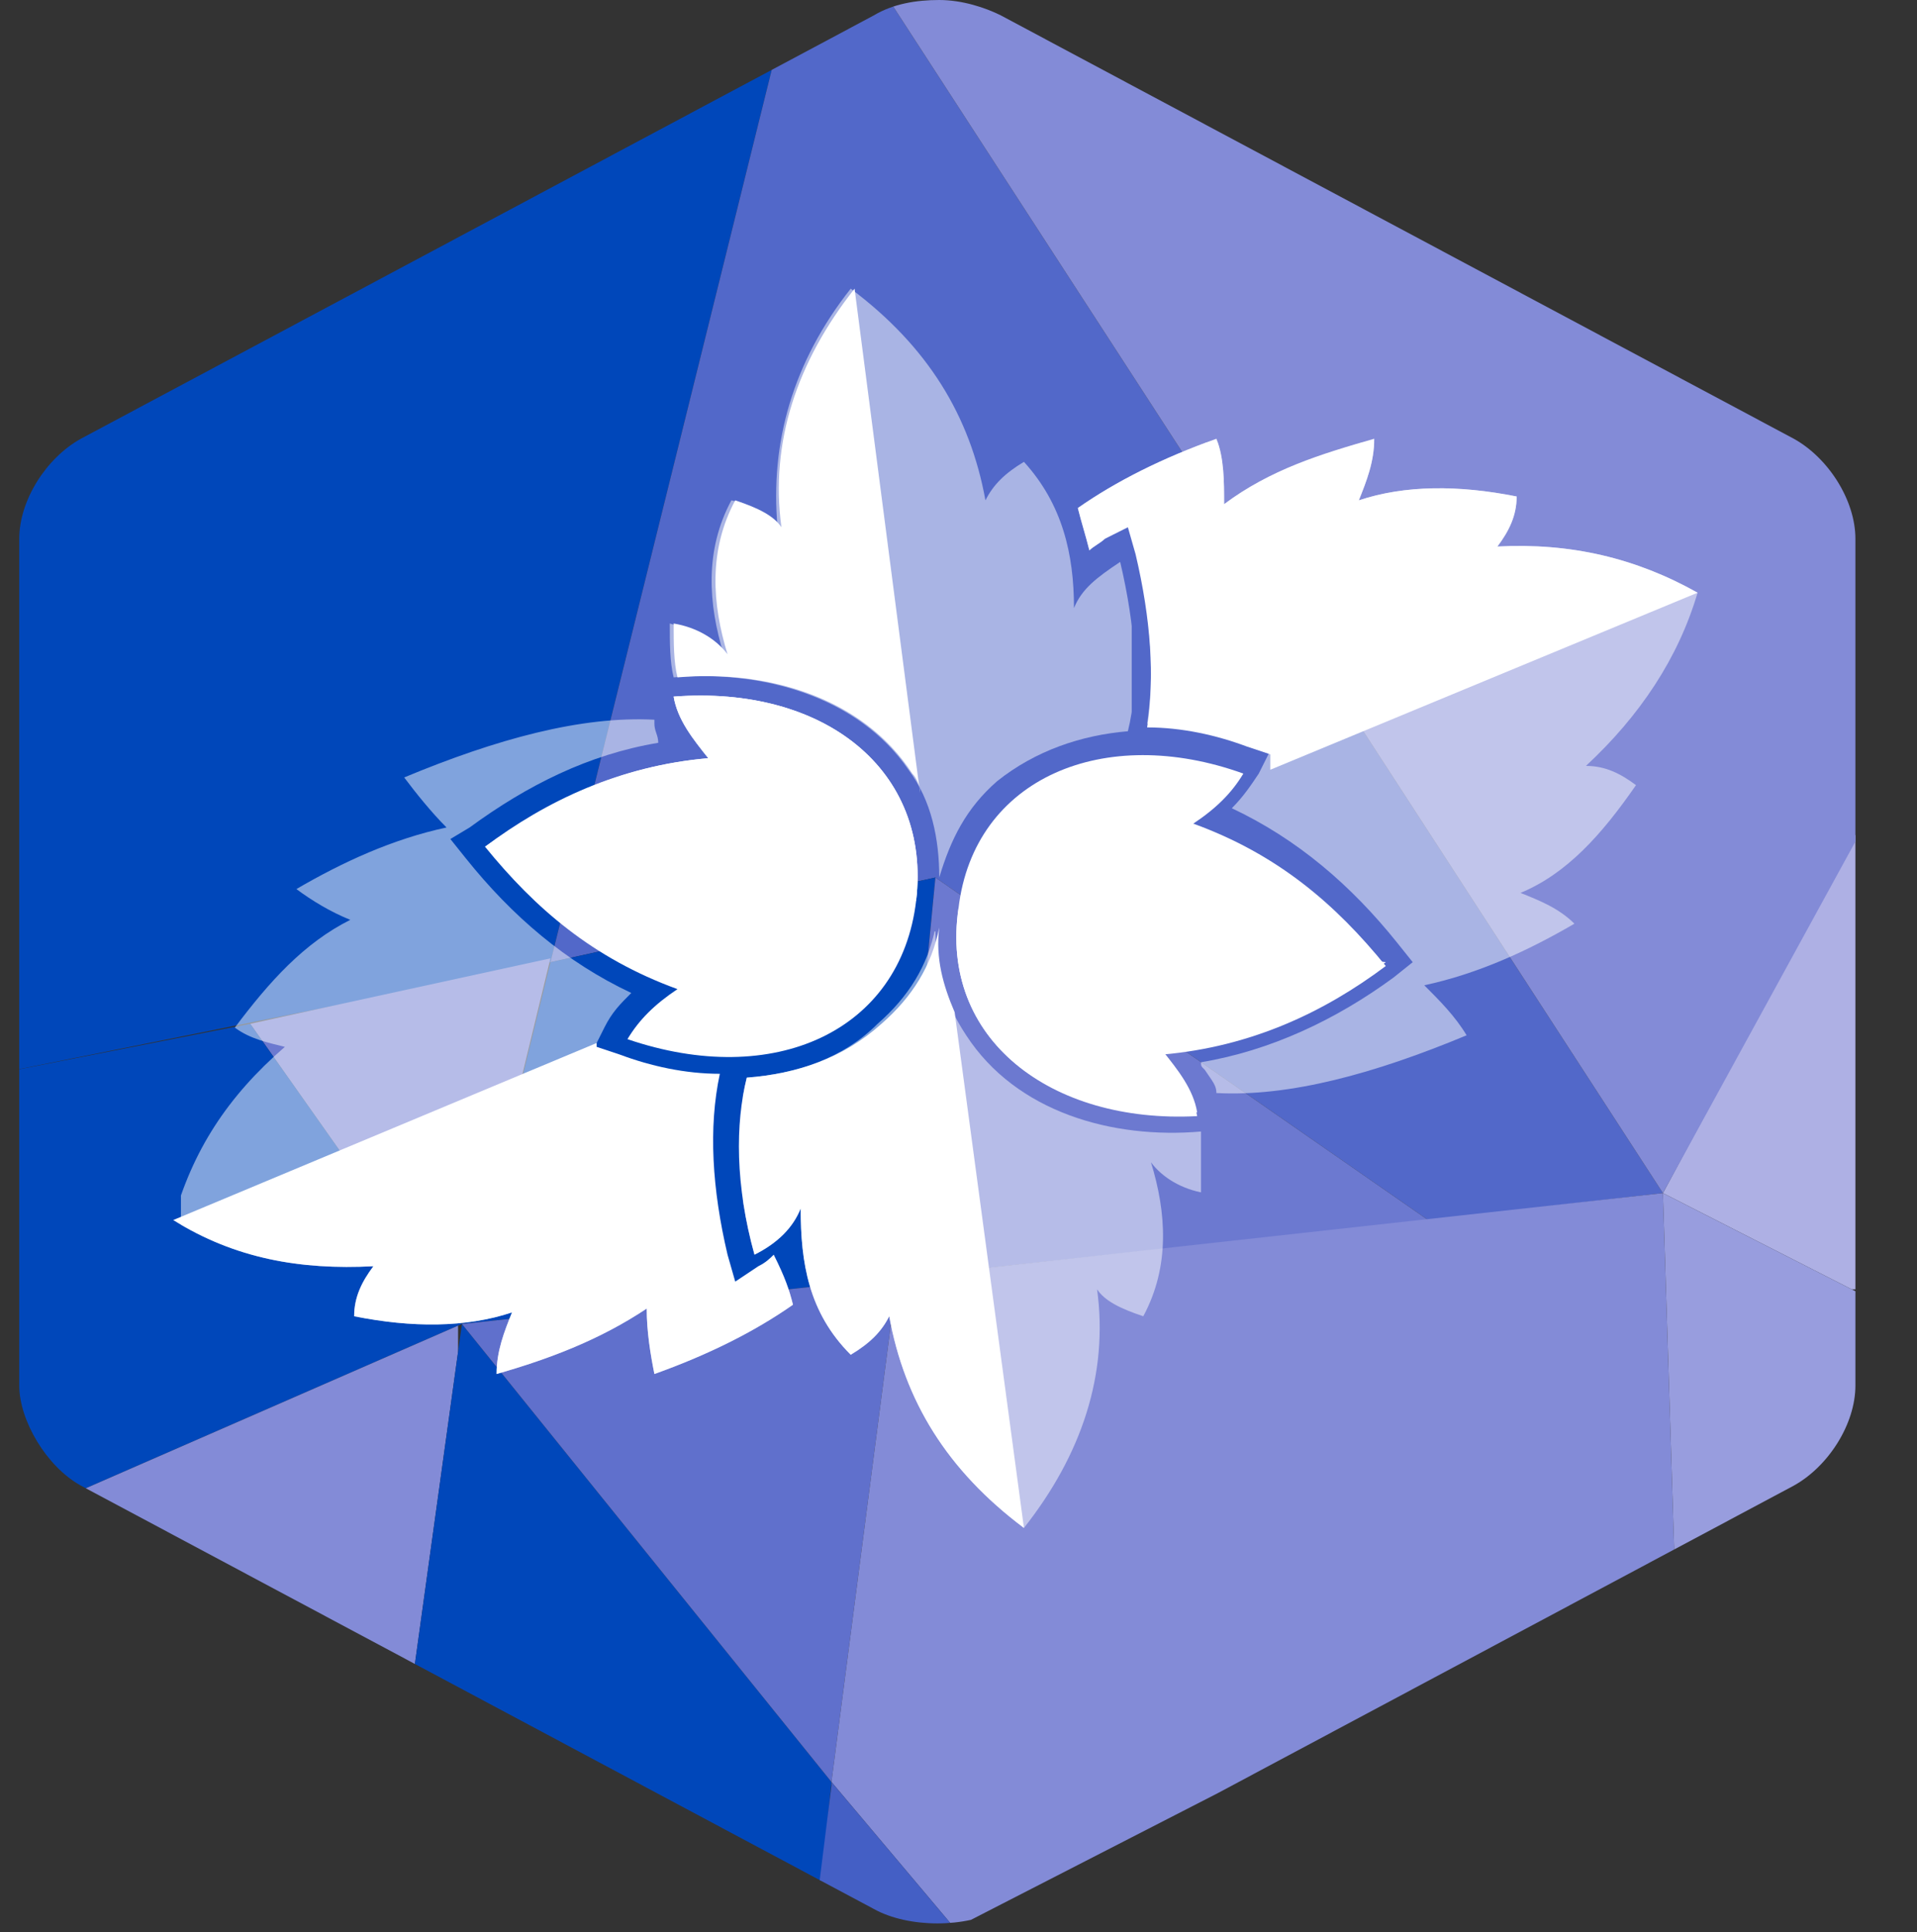
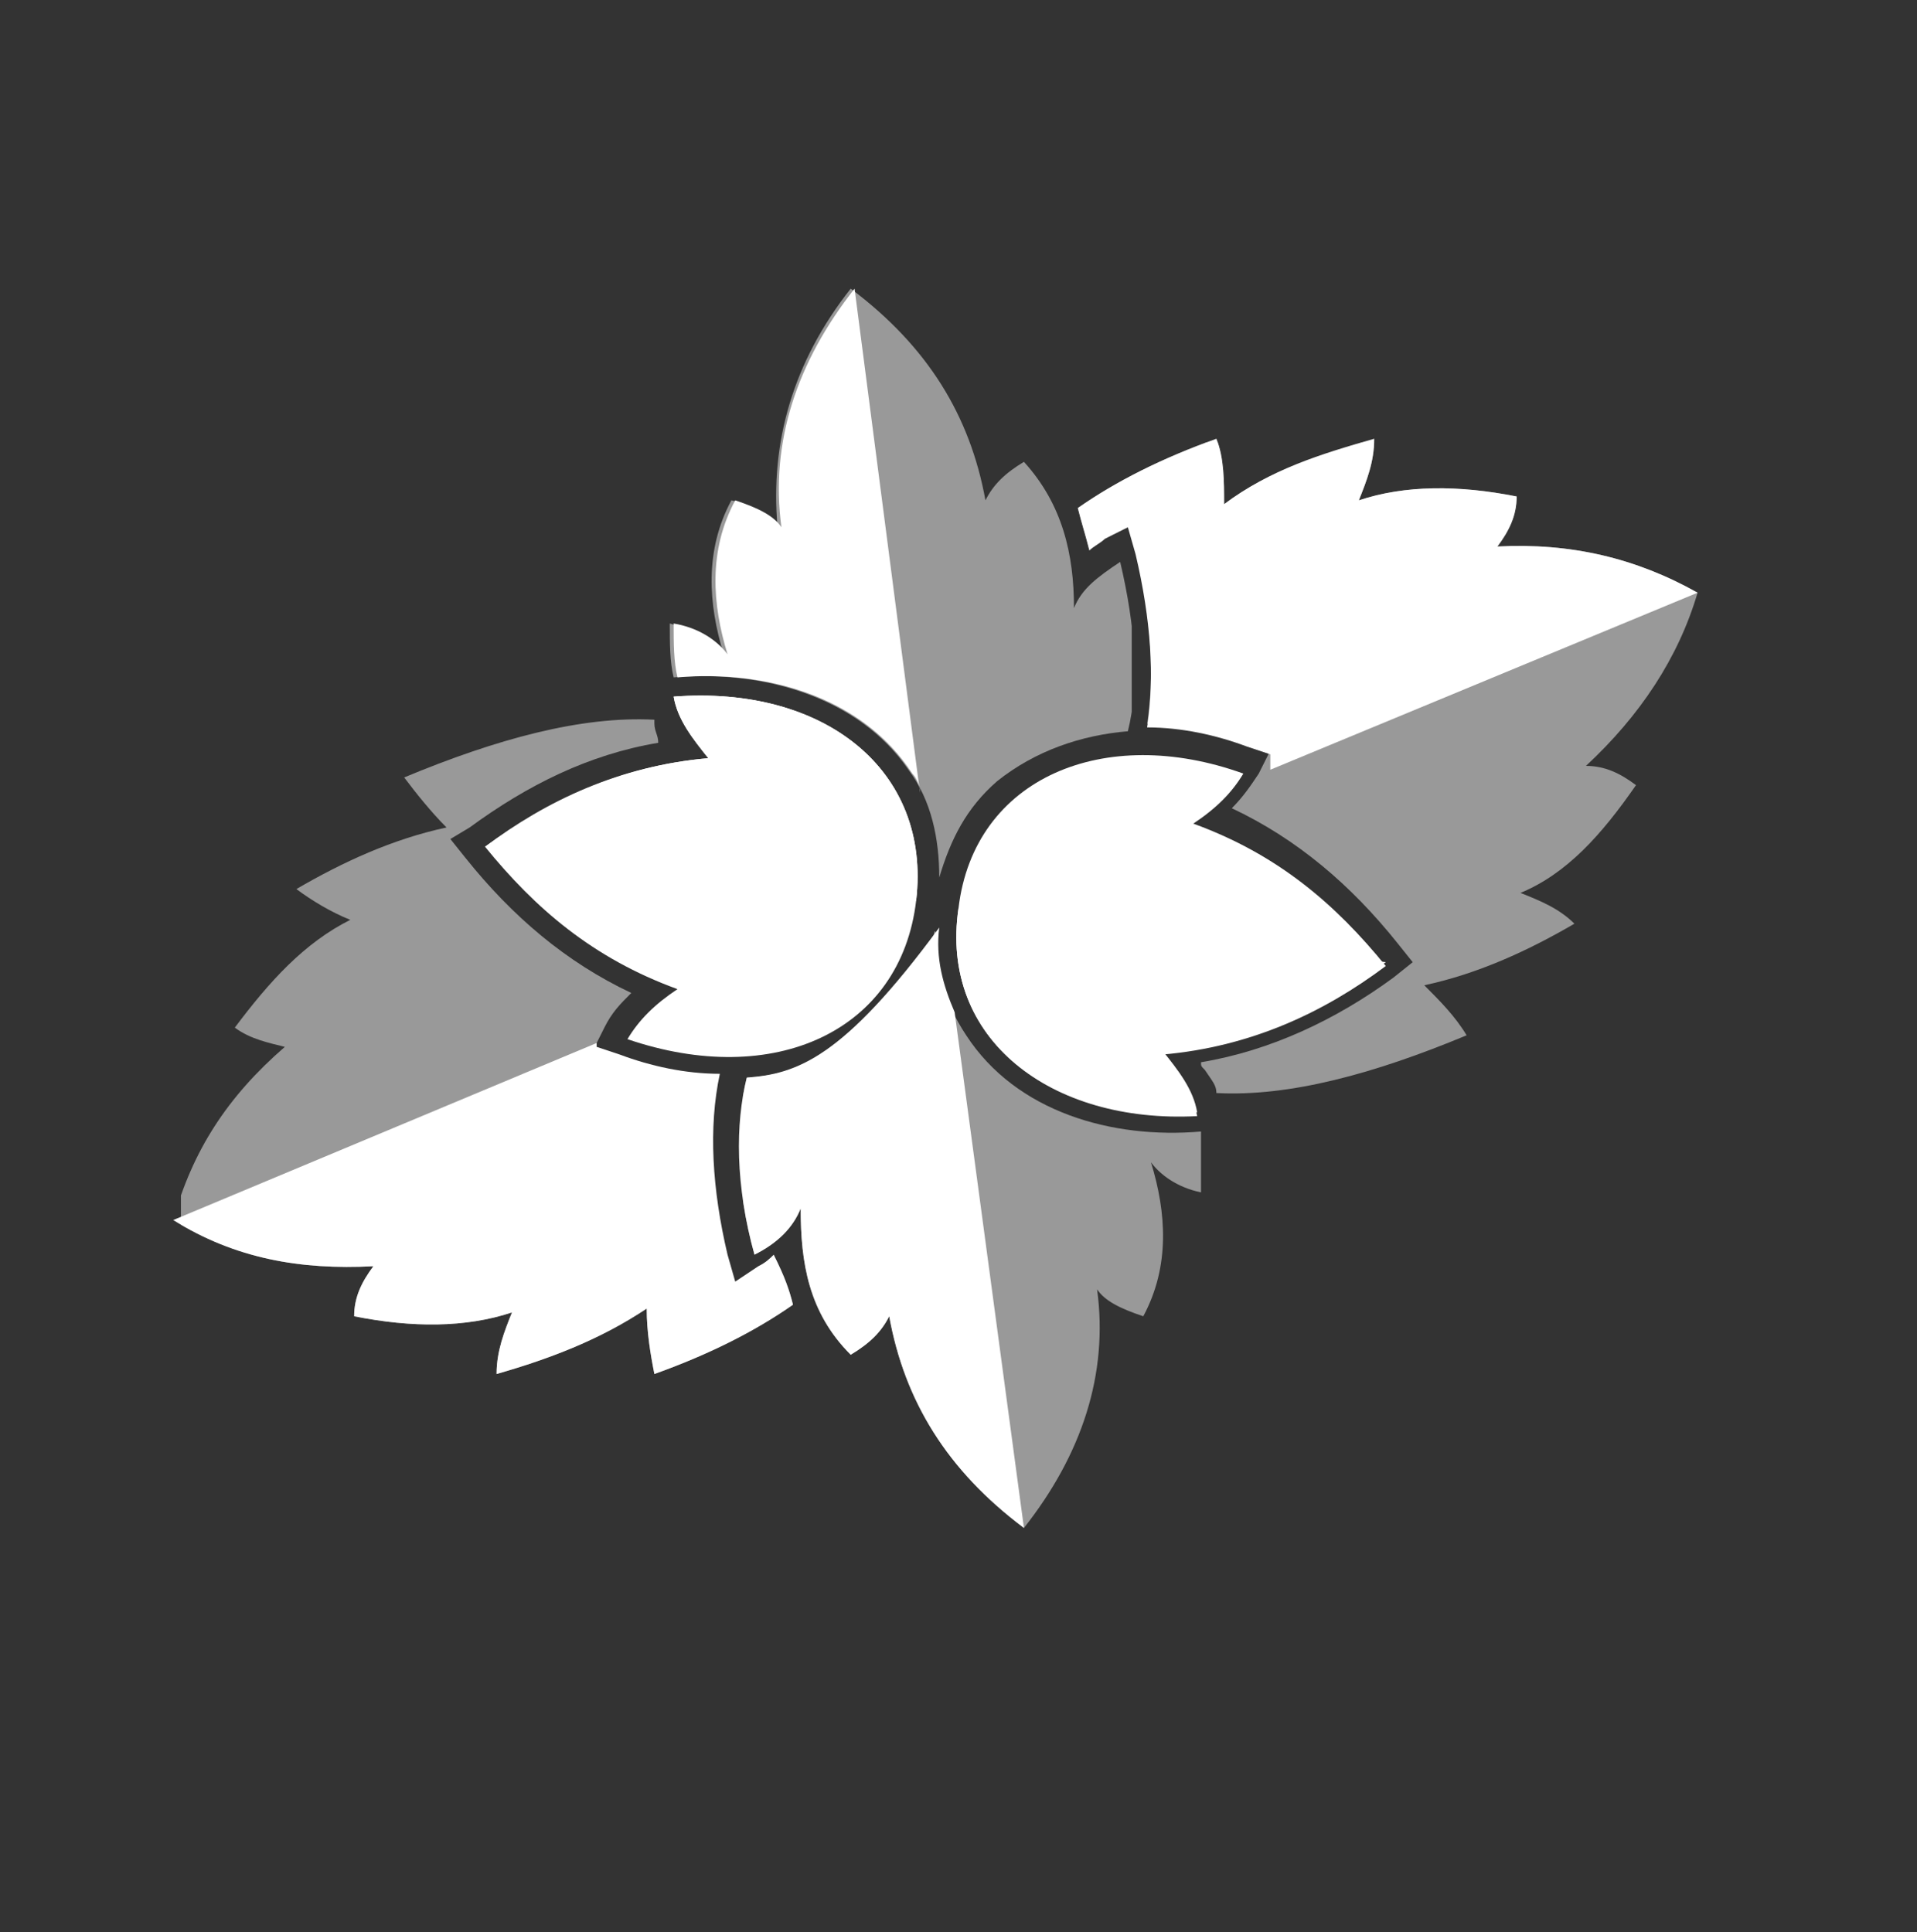
<svg xmlns="http://www.w3.org/2000/svg" xmlns:xlink="http://www.w3.org/1999/xlink" version="1.1" id="Layer_2" x="0px" y="0px" viewBox="-280 371.8 49.8 50.2" style="enable-background:new -280 371.8 49.8 50.2;" xml:space="preserve">
  <rect x="-280" y="371.8" width="49.8" height="50.2" fill="#333333" stroke="none" />
  <style type="text/css">
	.st0{clip-path:url(#SVGID_2_);fill:#0047BA;}
	.st1{clip-path:url(#SVGID_2_);fill:#5268C9;}
	.st2{clip-path:url(#SVGID_2_);}
	.st3{clip-path:url(#SVGID_4_);}
	.st4{clip-path:url(#SVGID_6_);fill:#6C79D0;}
	.st5{clip-path:url(#SVGID_8_);}
	.st6{clip-path:url(#SVGID_10_);fill:#838BD7;}
	.st7{clip-path:url(#SVGID_12_);}
	.st8{clip-path:url(#SVGID_14_);fill:#6070CC;}
	.st9{clip-path:url(#SVGID_16_);}
	.st10{clip-path:url(#SVGID_18_);fill:#6C79D0;}
	.st11{clip-path:url(#SVGID_20_);}
	.st12{clip-path:url(#SVGID_22_);fill:#838BD7;}
	.st13{clip-path:url(#SVGID_24_);}
	.st14{clip-path:url(#SVGID_26_);fill:#445FC5;}
	.st15{clip-path:url(#SVGID_28_);}
	.st16{clip-path:url(#SVGID_30_);fill:#AEB0E4;}
	.st17{clip-path:url(#SVGID_32_);}
	.st18{clip-path:url(#SVGID_34_);fill:#989DDE;}
	.st19{clip-path:url(#SVGID_36_);}
	.st20{clip-path:url(#SVGID_38_);fill:#838BD7;}
	.st21{opacity:0.5;}
	.st22{clip-path:url(#SVGID_40_);}
	.st23{clip-path:url(#SVGID_42_);fill-rule:evenodd;clip-rule:evenodd;fill:#FFFFFF;}
	.st24{fill-rule:evenodd;clip-rule:evenodd;fill:#FFFFFF;}
	.st25{clip-path:url(#SVGID_44_);}
	.st26{clip-path:url(#SVGID_46_);fill-rule:evenodd;clip-rule:evenodd;fill:#FFFFFF;}
	.st27{clip-path:url(#SVGID_48_);}
	.st28{clip-path:url(#SVGID_50_);fill-rule:evenodd;clip-rule:evenodd;fill:#FFFFFF;}
</style>
  <g>
    <defs>
-       <path id="SVGID_1_" d="M-257.3,372.2l-20.6,11c-0.9,0.5-1.6,1.6-1.6,2.6v22c0,0.9,0.7,2.1,1.6,2.6l20.6,11c0.9,0.5,2.4,0.5,3.3,0    l20.6-11c0.9-0.5,1.6-1.6,1.6-2.6v-22c0-1-0.7-2.1-1.6-2.6l-20.6-11c-0.4-0.2-1-0.4-1.6-0.4C-256.2,371.8-256.8,371.9-257.3,372.2    " />
-     </defs>
+       </defs>
    <clipPath id="SVGID_2_">
      <use xlink:href="#SVGID_1_" style="overflow:visible;" />
    </clipPath>
    <polygon class="st0" points="-259.8,373 -265.7,396.8 -280.1,399.7 -280.5,383.3  " />
    <polygon class="st1" points="-257.1,371.5 -236.8,402.8 -242.9,403.5 -255.7,394.6 -265.7,396.8 -259.8,373  " />
    <g class="st2">
      <g>
        <defs>
-           <rect id="SVGID_3_" x="-273.5" y="396.7" width="7.8" height="9.4" />
-         </defs>
+           </defs>
        <clipPath id="SVGID_4_">
          <use xlink:href="#SVGID_3_" style="overflow:visible;" />
        </clipPath>
        <g class="st3">
          <defs>
            <rect id="SVGID_5_" x="-273.5" y="396.7" width="7.8" height="9.4" />
          </defs>
          <clipPath id="SVGID_6_">
            <use xlink:href="#SVGID_5_" style="overflow:visible;" />
          </clipPath>
          <polygon class="st4" points="-273.5,398.4 -268,406.2 -265.7,396.7     " />
        </g>
      </g>
    </g>
    <polygon class="st0" points="-268,406.2 -278.3,410.7 -280.3,410.7 -280.1,399.7 -273.5,398.4  " />
    <g class="st2">
      <g>
        <defs>
          <rect id="SVGID_7_" x="-278.3" y="406.2" width="10.2" height="9.4" />
        </defs>
        <clipPath id="SVGID_8_">
          <use xlink:href="#SVGID_7_" style="overflow:visible;" />
        </clipPath>
        <g class="st5">
          <defs>
            <rect id="SVGID_9_" x="-278.3" y="406.2" width="10.2" height="9.4" />
          </defs>
          <clipPath id="SVGID_10_">
            <use xlink:href="#SVGID_9_" style="overflow:visible;" />
          </clipPath>
          <polygon class="st6" points="-268,406.2 -269.3,415.6 -278.3,410.7     " />
        </g>
      </g>
    </g>
    <polygon class="st0" points="-268,406.2 -258.4,418.1 -258.7,421.1 -269.3,415.6  " />
    <polygon class="st0" points="-268,406.2 -256.7,405 -255.7,394.6 -265.7,396.8  " />
    <g class="st2">
      <g>
        <defs>
          <rect id="SVGID_11_" x="-268" y="405" width="11.3" height="13.1" />
        </defs>
        <clipPath id="SVGID_12_">
          <use xlink:href="#SVGID_11_" style="overflow:visible;" />
        </clipPath>
        <g class="st7">
          <defs>
            <rect id="SVGID_13_" x="-268" y="405" width="11.3" height="13.1" />
          </defs>
          <clipPath id="SVGID_14_">
            <use xlink:href="#SVGID_13_" style="overflow:visible;" />
          </clipPath>
          <polygon class="st8" points="-268,406.2 -256.7,405 -258.4,418.1     " />
        </g>
      </g>
    </g>
    <g class="st2">
      <g>
        <defs>
          <rect id="SVGID_15_" x="-256.7" y="394.6" width="13.8" height="10.4" />
        </defs>
        <clipPath id="SVGID_16_">
          <use xlink:href="#SVGID_15_" style="overflow:visible;" />
        </clipPath>
        <g class="st9">
          <defs>
            <rect id="SVGID_17_" x="-256.7" y="394.6" width="13.8" height="10.4" />
          </defs>
          <clipPath id="SVGID_18_">
            <use xlink:href="#SVGID_17_" style="overflow:visible;" />
          </clipPath>
          <polygon class="st10" points="-256.7,405 -255.7,394.6 -242.9,403.5     " />
        </g>
      </g>
    </g>
    <g class="st2">
      <g>
        <defs>
          <rect id="SVGID_19_" x="-258.4" y="402.8" width="21.9" height="19.1" />
        </defs>
        <clipPath id="SVGID_20_">
          <use xlink:href="#SVGID_19_" style="overflow:visible;" />
        </clipPath>
        <g class="st11">
          <defs>
            <rect id="SVGID_21_" x="-258.4" y="402.8" width="21.9" height="19.1" />
          </defs>
          <clipPath id="SVGID_22_">
            <use xlink:href="#SVGID_21_" style="overflow:visible;" />
          </clipPath>
          <polygon class="st12" points="-256.7,405 -258.4,418.1 -255.2,421.9 -236.5,412.3 -236.8,402.8     " />
        </g>
      </g>
    </g>
    <g class="st2">
      <g>
        <defs>
          <rect id="SVGID_23_" x="-258.9" y="418.1" width="3.7" height="4.1" />
        </defs>
        <clipPath id="SVGID_24_">
          <use xlink:href="#SVGID_23_" style="overflow:visible;" />
        </clipPath>
        <g class="st13">
          <defs>
            <rect id="SVGID_25_" x="-258.9" y="418.1" width="3.7" height="4.1" />
          </defs>
          <clipPath id="SVGID_26_">
            <use xlink:href="#SVGID_25_" style="overflow:visible;" />
          </clipPath>
          <polyline class="st14" points="-258.4,418.1 -255.2,421.9 -258.9,422.2 -258.4,418.2     " />
        </g>
      </g>
    </g>
    <g class="st2">
      <g>
        <defs>
          <rect id="SVGID_27_" x="-236.8" y="393.3" width="5.1" height="12" />
        </defs>
        <clipPath id="SVGID_28_">
          <use xlink:href="#SVGID_27_" style="overflow:visible;" />
        </clipPath>
        <g class="st15">
          <defs>
            <rect id="SVGID_29_" x="-236.8" y="393.3" width="5.1" height="12" />
          </defs>
          <clipPath id="SVGID_30_">
            <use xlink:href="#SVGID_29_" style="overflow:visible;" />
          </clipPath>
-           <polygon class="st16" points="-236.8,402.8 -231.7,393.3 -231.7,405.4     " />
        </g>
      </g>
    </g>
    <g class="st2">
      <g>
        <defs>
          <rect id="SVGID_31_" x="-236.8" y="402.8" width="5.1" height="9.5" />
        </defs>
        <clipPath id="SVGID_32_">
          <use xlink:href="#SVGID_31_" style="overflow:visible;" />
        </clipPath>
        <g class="st17">
          <defs>
            <rect id="SVGID_33_" x="-236.8" y="402.8" width="5.1" height="9.5" />
          </defs>
          <clipPath id="SVGID_34_">
            <use xlink:href="#SVGID_33_" style="overflow:visible;" />
          </clipPath>
          <polygon class="st18" points="-236.8,402.8 -231.7,405.4 -231.7,411.9 -236.5,412.3     " />
        </g>
      </g>
    </g>
    <g class="st2">
      <g>
        <defs>
          <rect id="SVGID_35_" x="-257.1" y="371.1" width="25.4" height="31.8" />
        </defs>
        <clipPath id="SVGID_36_">
          <use xlink:href="#SVGID_35_" style="overflow:visible;" />
        </clipPath>
        <g class="st19">
          <defs>
            <rect id="SVGID_37_" x="-257.1" y="371.1" width="25.4" height="31.8" />
          </defs>
          <clipPath id="SVGID_38_">
            <use xlink:href="#SVGID_37_" style="overflow:visible;" />
          </clipPath>
          <polygon class="st20" points="-236.8,402.8 -231.6,393.3 -231.6,383.5 -256,371.1 -257.1,371.5     " />
        </g>
      </g>
    </g>
  </g>
  <g>
    <g class="st21">
      <g>
        <defs>
          <rect id="SVGID_39_" x="-275.3" y="383.3" width="39.4" height="24.2" />
        </defs>
        <clipPath id="SVGID_40_">
          <use xlink:href="#SVGID_39_" style="overflow:visible;" />
        </clipPath>
        <g class="st22">
          <defs>
            <rect id="SVGID_41_" x="-275.3" y="383.3" width="39.4" height="24.2" />
          </defs>
          <clipPath id="SVGID_42_">
            <use xlink:href="#SVGID_41_" style="overflow:visible;" />
          </clipPath>
          <path class="st23" d="M-248.4,400.2c1.9,0.1,4.1-0.5,6.5-1.5c-0.3-0.5-0.7-0.9-1.1-1.3c1.4-0.3,2.7-0.9,3.9-1.6      c-0.4-0.4-0.9-0.6-1.4-0.8c1.2-0.5,2.1-1.5,3-2.8c-0.4-0.3-0.8-0.5-1.3-0.5c1.4-1.3,2.4-2.8,2.9-4.5c-1.6-0.9-3.3-1.3-5.2-1.2      c0.3-0.4,0.5-0.8,0.5-1.3c-1.5-0.3-2.9-0.3-4.1,0.1c0.2-0.5,0.4-1,0.4-1.6c-1.3,0.4-2.7,0.8-3.9,1.7c0-0.6,0-1.2-0.2-1.7      c-1.4,0.5-2.6,1.1-3.6,1.8c0.1,0.4,0.2,0.7,0.3,1.1c0.1-0.1,0.3-0.2,0.4-0.3l0.6-0.4l0.2,0.7c0.4,1.7,0.5,3.2,0.3,4.5      c0.9,0,1.8,0.2,2.6,0.5l0.6,0.2l-0.3,0.6c-0.2,0.3-0.4,0.6-0.7,0.9c1.7,0.8,3.1,2,4.3,3.5l0.4,0.5l-0.5,0.4      c-1.5,1.1-3.2,1.9-5,2.2c0,0.1,0,0.1,0.1,0.2C-248.5,399.9-248.4,400-248.4,400.2 M-259.4,405.7c-1,0.7-2.2,1.3-3.6,1.8      c-0.1-0.5-0.2-1.1-0.2-1.7c-1.2,0.8-2.5,1.3-3.9,1.7c0-0.6,0.2-1.1,0.4-1.6c-1.2,0.4-2.6,0.4-4.1,0.1c0-0.5,0.2-0.9,0.5-1.3      c-1.9,0.1-3.6-0.2-5.2-1.2c0.5-1.8,1.4-3.2,2.9-4.5c-0.4-0.1-0.9-0.2-1.3-0.5c0.9-1.2,1.8-2.2,3-2.8c-0.5-0.2-1-0.5-1.4-0.8      c1.2-0.7,2.5-1.3,3.9-1.6c-0.4-0.4-0.8-0.9-1.1-1.3c2.4-1,4.6-1.6,6.5-1.5c0,0,0,0.1,0,0.1c0,0.2,0.1,0.3,0.1,0.5      c-1.8,0.3-3.4,1.1-4.9,2.2l-0.5,0.3l0.4,0.5c1.2,1.5,2.6,2.7,4.3,3.5c-0.3,0.3-0.5,0.5-0.7,0.9l-0.3,0.6l0.6,0.2      c0.8,0.3,1.7,0.5,2.6,0.5c-0.3,1.4-0.2,3,0.2,4.7l0.2,0.7l0.6-0.4c0.2-0.1,0.3-0.2,0.4-0.3C-259.6,405-259.5,405.3-259.4,405.7" />
        </g>
      </g>
    </g>
    <path class="st24" d="M-259.4,405.7c-1,0.7-2.2,1.3-3.6,1.8c-0.1-0.5-0.2-1.1-0.2-1.7c-1.2,0.8-2.5,1.3-3.9,1.7   c0-0.6,0.2-1.1,0.4-1.6c-1.2,0.4-2.6,0.4-4.1,0.1c0-0.5,0.2-0.9,0.5-1.3c-1.9,0.1-3.6-0.2-5.2-1.2l11-4.6l0,0.1l0.6,0.2   c0.8,0.3,1.7,0.5,2.6,0.5c-0.3,1.4-0.2,3,0.2,4.7l0.2,0.7l0.6-0.4c0.2-0.1,0.3-0.2,0.4-0.3C-259.6,405-259.5,405.3-259.4,405.7    M-247,391.8l11.1-4.6c-1.6-0.9-3.3-1.3-5.2-1.2c0.3-0.4,0.5-0.8,0.5-1.3c-1.5-0.3-2.9-0.3-4.1,0.1c0.2-0.5,0.4-1,0.4-1.6   c-1.4,0.4-2.7,0.8-3.9,1.7c0-0.6,0-1.2-0.2-1.7c-1.4,0.5-2.6,1.1-3.6,1.8c0.1,0.4,0.2,0.7,0.3,1.1c0.1-0.1,0.3-0.2,0.4-0.3l0.6-0.3   l0.2,0.7c0.4,1.7,0.5,3.2,0.3,4.5c0.9,0,1.8,0.2,2.6,0.5l0.6,0.2L-247,391.8z" />
    <g class="st21">
      <g>
        <defs>
          <rect id="SVGID_43_" x="-262.6" y="379.3" width="12" height="15.4" />
        </defs>
        <clipPath id="SVGID_44_">
          <use xlink:href="#SVGID_43_" style="overflow:visible;" />
        </clipPath>
        <g class="st25">
          <defs>
            <rect id="SVGID_45_" x="-262.6" y="379.3" width="12" height="15.4" />
          </defs>
          <clipPath id="SVGID_46_">
            <use xlink:href="#SVGID_45_" style="overflow:visible;" />
          </clipPath>
          <path class="st26" d="M-262.5,389.4c-0.1-0.4-0.1-0.9-0.1-1.4c0.7,0.2,1.1,0.4,1.4,0.8c-0.4-1.3-0.5-2.7,0.2-4      c0.5,0.1,0.9,0.4,1.2,0.7c-0.2-2.2,0.4-4.3,1.9-6.2c2,1.5,3.1,3.3,3.5,5.5c0.2-0.4,0.5-0.7,1-1c1,1.1,1.3,2.4,1.3,3.8      c0.2-0.5,0.6-0.8,1.2-1.2c0.4,1.7,0.5,3.2,0.2,4.4c-1.2,0.1-2.4,0.5-3.4,1.3c-0.8,0.7-1.2,1.5-1.5,2.5c0-1-0.2-2-0.8-2.8      C-257.7,389.9-260.2,389.2-262.5,389.4" />
        </g>
      </g>
    </g>
    <g class="st21">
      <g>
        <defs>
          <rect id="SVGID_47_" x="-260.8" y="395.9" width="12" height="15.6" />
        </defs>
        <clipPath id="SVGID_48_">
          <use xlink:href="#SVGID_47_" style="overflow:visible;" />
        </clipPath>
        <g class="st27">
          <defs>
            <rect id="SVGID_49_" x="-260.7" y="396" width="12" height="15.6" />
          </defs>
          <clipPath id="SVGID_50_">
            <use xlink:href="#SVGID_49_" style="overflow:visible;" />
          </clipPath>
          <path class="st28" d="M-260.6,399.8c-0.3,1.2-0.3,2.8,0.2,4.6c0.6-0.3,1-0.7,1.2-1.2c0,1.4,0.2,2.7,1.3,3.8c0.5-0.3,0.8-0.6,1-1      c0.4,2.2,1.5,4,3.5,5.5c1.5-1.9,2.2-4,1.9-6.2c0.2,0.3,0.6,0.5,1.2,0.7c0.7-1.3,0.6-2.7,0.2-4c0.3,0.4,0.8,0.7,1.4,0.8      c0-0.6-0.1-1.1-0.1-1.6c-2.3,0.2-4.8-0.5-6.1-2.5c-0.6-0.9-0.8-1.8-0.8-2.8c-0.2,1-0.7,1.8-1.5,2.5      C-258.1,399.3-259.3,399.7-260.6,399.8" />
        </g>
      </g>
    </g>
-     <path class="st24" d="M-260.6,399.8c-0.3,1.2-0.3,2.8,0.2,4.6c0.6-0.3,1-0.7,1.2-1.2c0,1.4,0.2,2.7,1.3,3.8c0.5-0.3,0.8-0.6,1-1   c0.4,2.2,1.5,4,3.5,5.5l-1.8-13.4c-0.3-0.7-0.5-1.4-0.4-2.2c-0.2,1-0.7,1.8-1.5,2.5C-258.1,399.3-259.3,399.7-260.6,399.8" />
+     <path class="st24" d="M-260.6,399.8c-0.3,1.2-0.3,2.8,0.2,4.6c0.6-0.3,1-0.7,1.2-1.2c0,1.4,0.2,2.7,1.3,3.8c0.5-0.3,0.8-0.6,1-1   c0.4,2.2,1.5,4,3.5,5.5l-1.8-13.4c-0.3-0.7-0.5-1.4-0.4-2.2C-258.1,399.3-259.3,399.7-260.6,399.8" />
    <path class="st24" d="M-256.1,392.4l-1.7-13.1c-1.5,1.9-2.2,4-1.9,6.2c-0.2-0.3-0.6-0.5-1.2-0.7c-0.7,1.3-0.6,2.7-0.2,4   c-0.3-0.4-0.8-0.7-1.4-0.8c0,0.5,0,1,0.1,1.4c2.3-0.2,4.8,0.5,6.1,2.5C-256.2,392-256.1,392.2-256.1,392.4" />
    <path class="st24" d="M-255.1,395.4c0.4-3.4,3.8-4.8,7.4-3.5c-0.3,0.5-0.7,0.9-1.3,1.3c2.2,0.8,3.7,2.1,5,3.7   c-1.6,1.2-3.5,2.1-5.8,2.3c0.4,0.5,0.8,1,0.9,1.6C-252.7,401-255.6,398.8-255.1,395.4 M-256.2,395.2c0.4-3.4-2.4-5.6-6.3-5.3   c0.1,0.6,0.5,1.1,0.9,1.6c-2.3,0.2-4.1,1.1-5.8,2.3c1.3,1.6,2.8,2.9,5,3.7c-0.6,0.4-1,0.8-1.3,1.3   C-259.9,400.1-256.6,398.6-256.2,395.2" />
    <path class="st24" d="M-256.2,395.2c0.4-3.4-2.4-5.6-6.3-5.3c0.1,0.6,0.5,1.1,0.9,1.6c-2.3,0.2-4.2,1.1-5.8,2.3L-256.2,395.2z    M-255.1,395.4l11.1,1.4c-1.6,1.2-3.5,2.1-5.8,2.3c0.4,0.5,0.8,1,0.9,1.6C-252.7,401-255.6,398.8-255.1,395.4" />
  </g>
</svg>